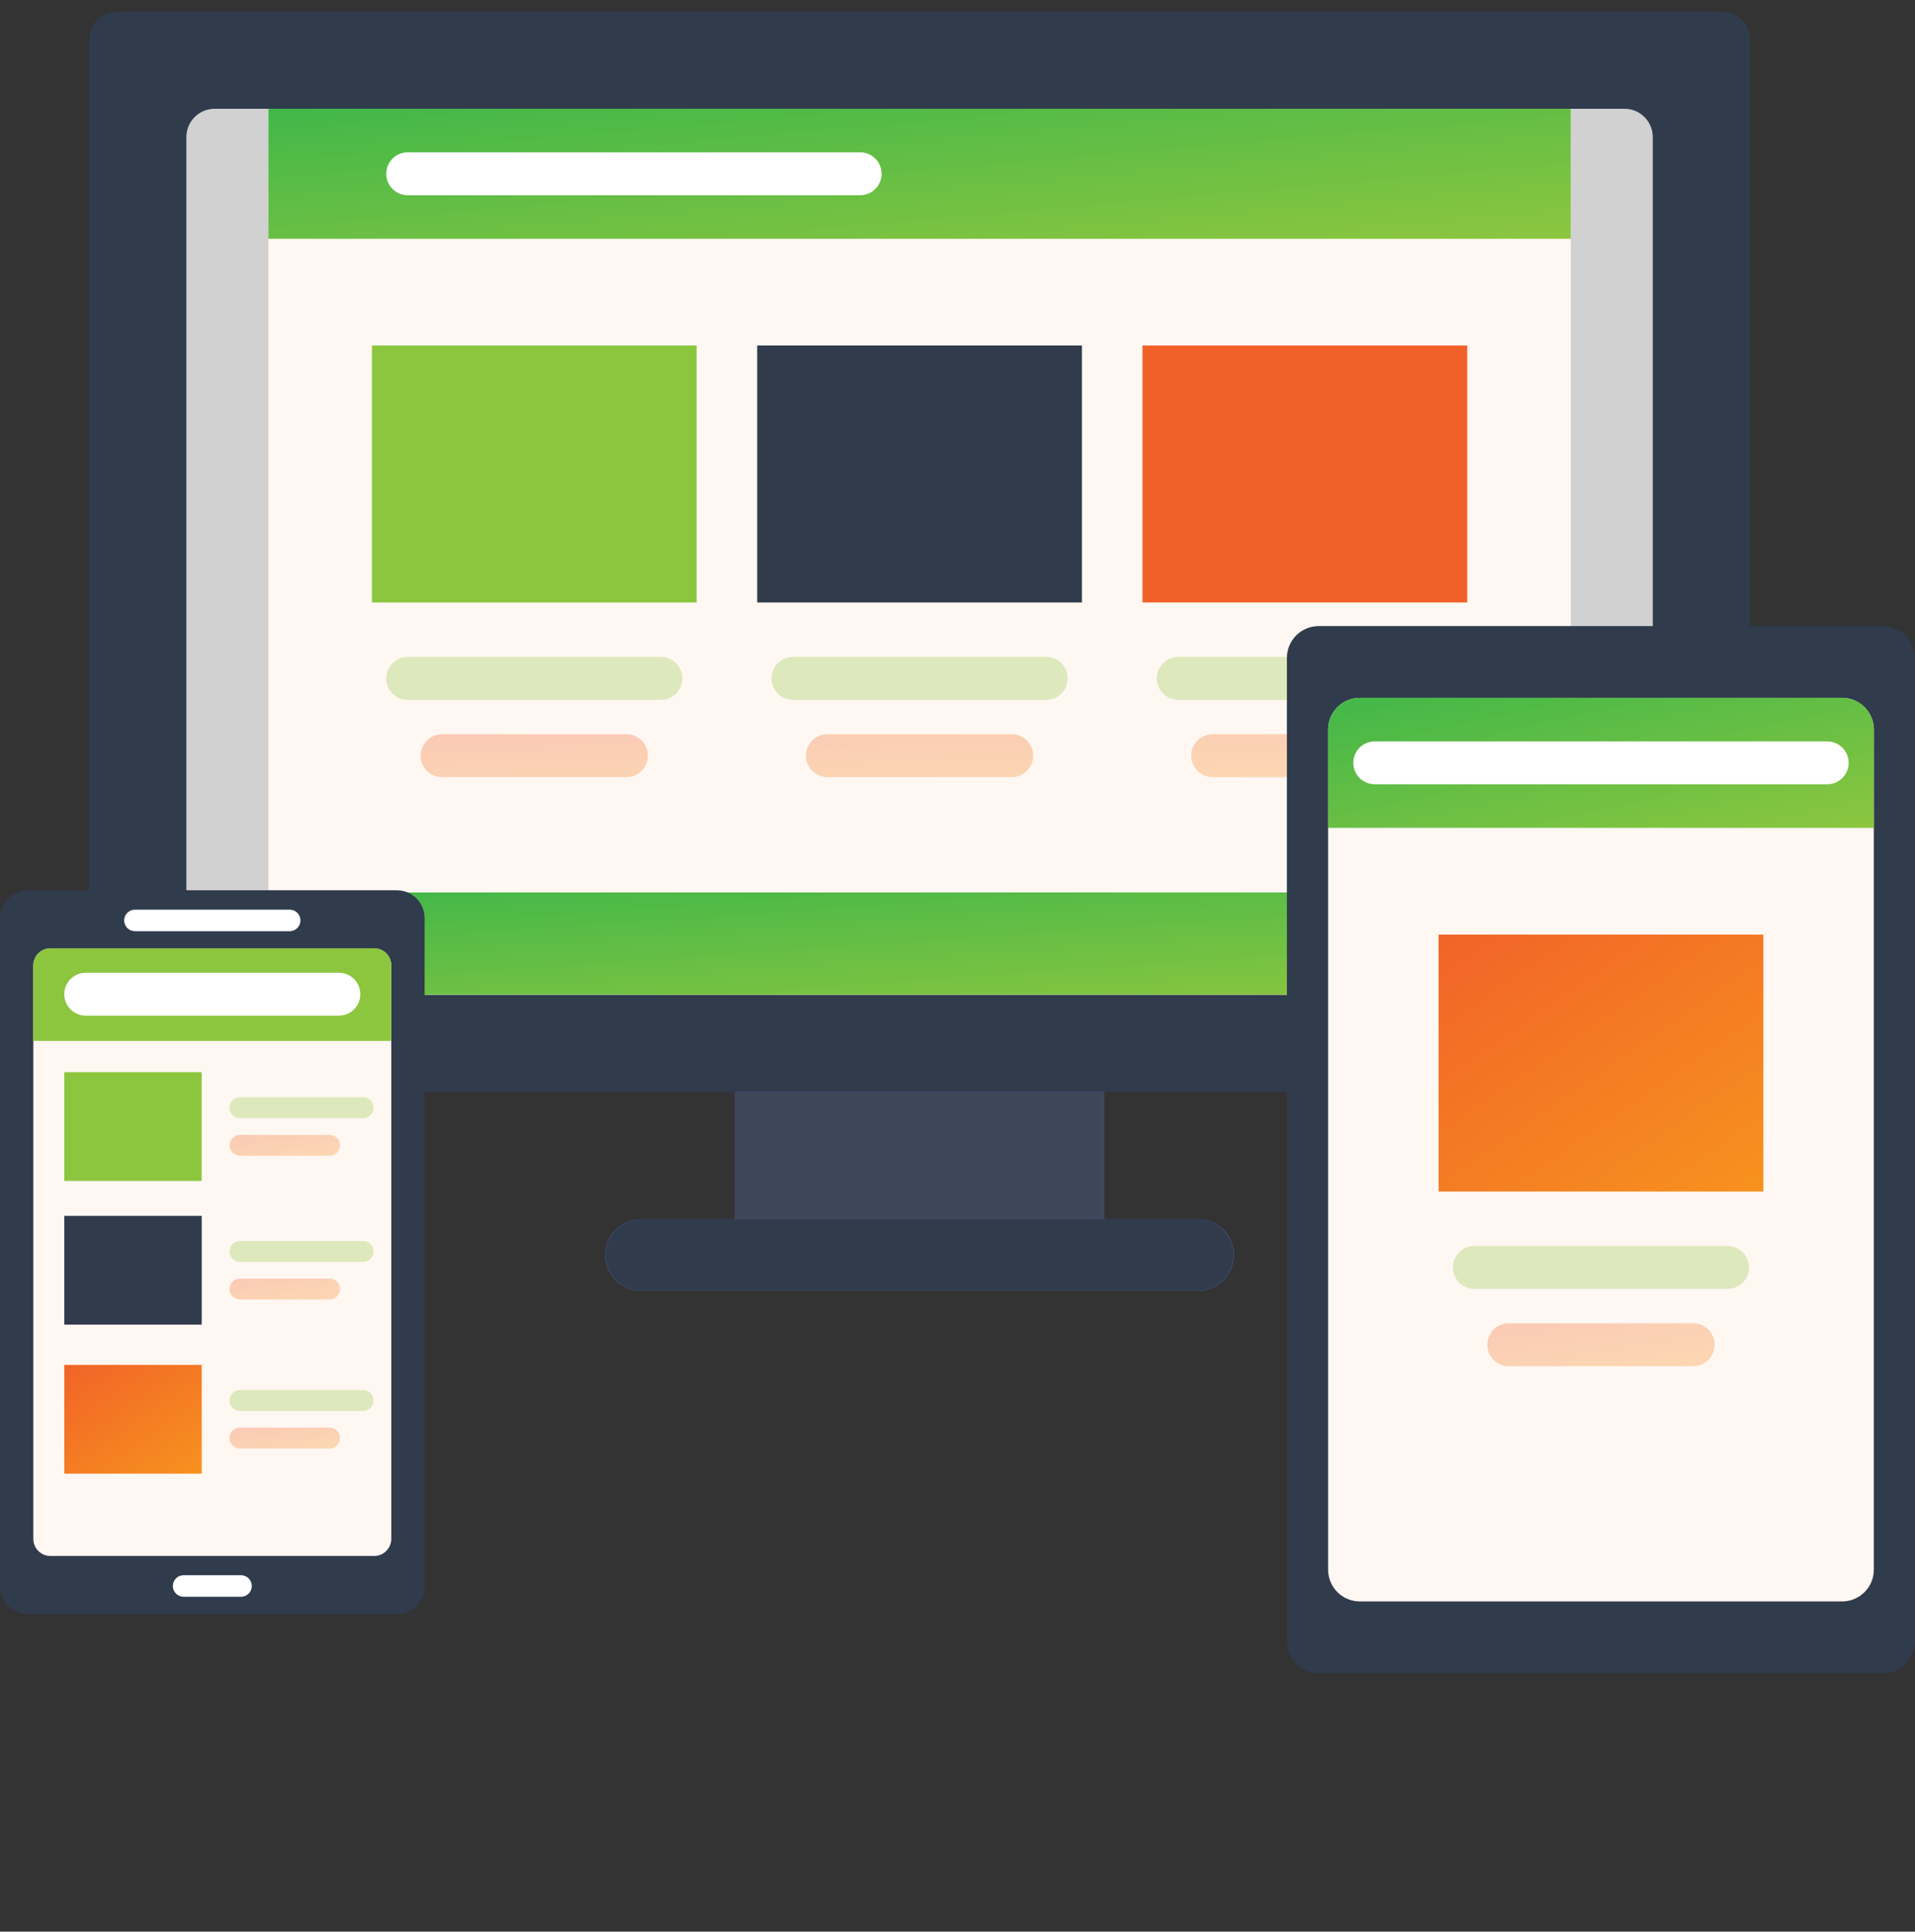
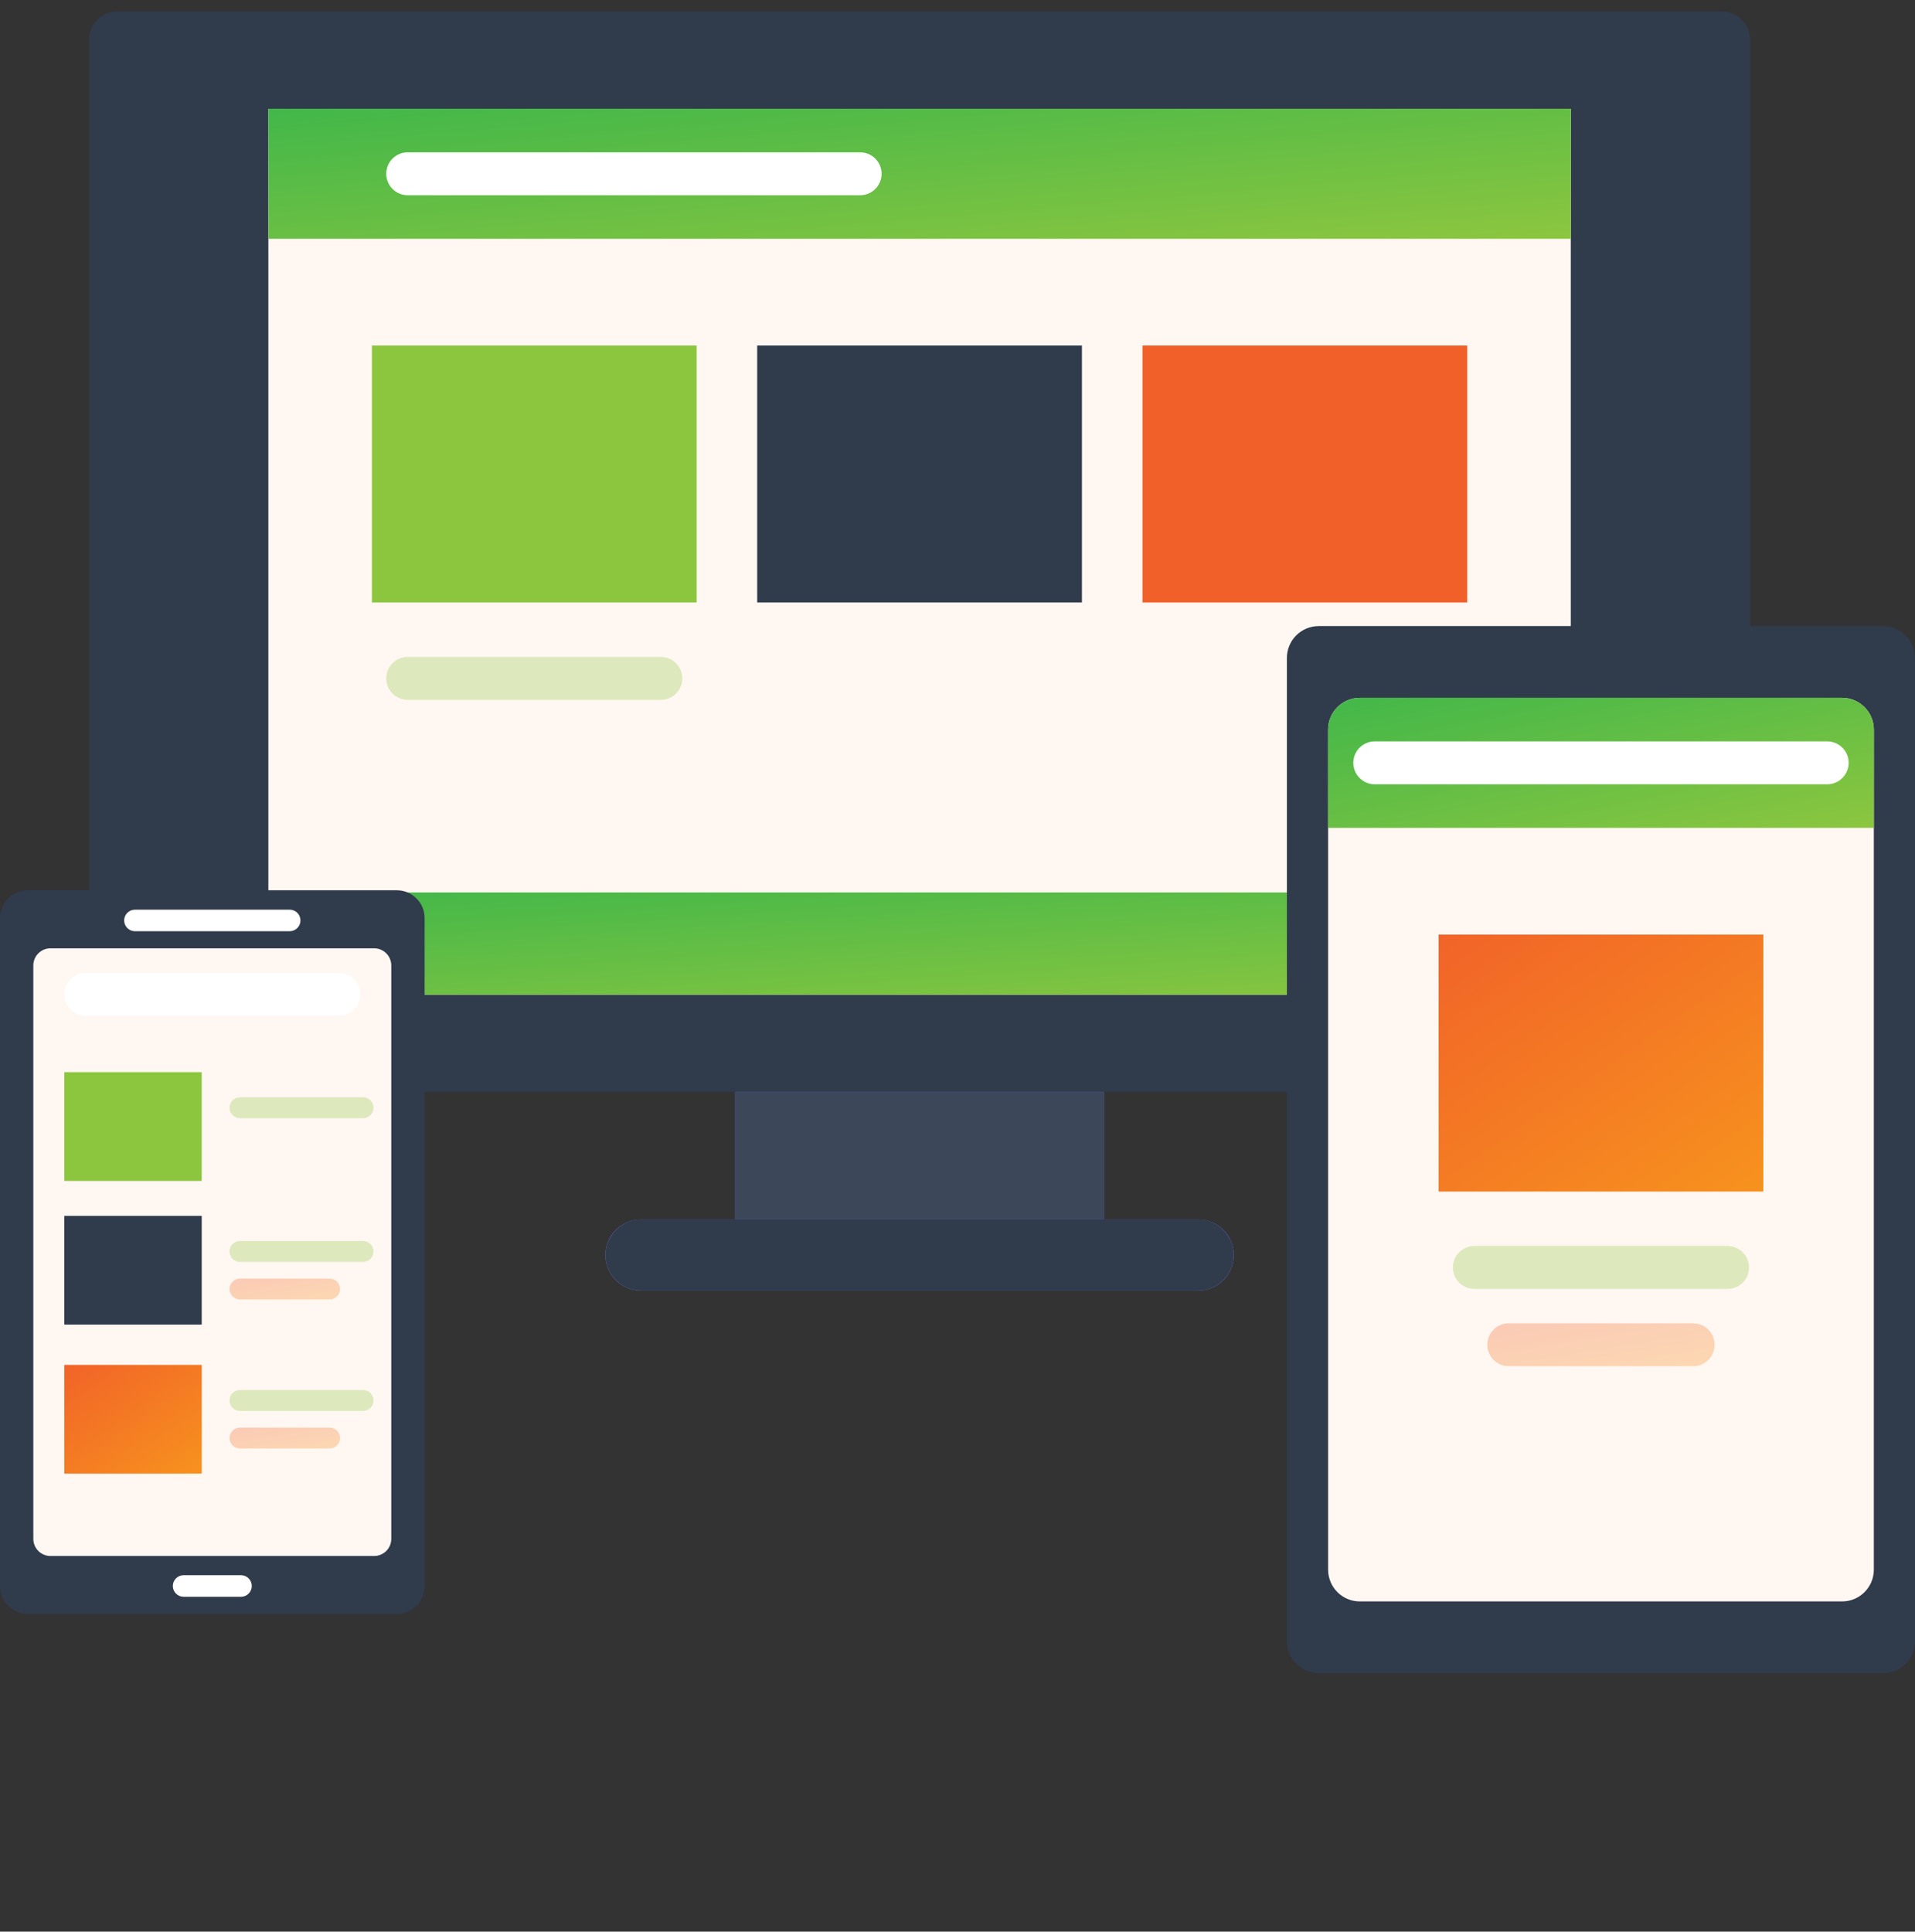
<svg xmlns="http://www.w3.org/2000/svg" width="116" height="117" viewBox="0 0 116 117" fill="none">
  <rect x="0" y="0" width="116" height="117" fill="#333333" stroke="none" />
  <g clip-path="url(#clip0_64_29177)">
    <path d="M104.297 66.143H7.107C6.652 66.143 6.217 65.962 5.895 65.641C5.574 65.319 5.394 64.884 5.394 64.429V2.406C5.394 1.952 5.574 1.516 5.895 1.195C6.217 0.873 6.652 0.693 7.107 0.693L104.297 0.693C104.751 0.693 105.187 0.873 105.508 1.195C105.83 1.516 106.01 1.952 106.01 2.406V64.429C106.01 64.884 105.83 65.319 105.508 65.641C105.187 65.962 104.751 66.143 104.297 66.143H104.297Z" fill="#303B4C" />
-     <path d="M11.289 58.533V8.301C11.289 7.847 11.47 7.411 11.791 7.09C12.112 6.768 12.548 6.588 13.003 6.588H98.402C98.857 6.588 99.293 6.768 99.614 7.09C99.935 7.411 100.116 7.847 100.116 8.301V58.533C100.116 58.988 99.935 59.424 99.614 59.745C99.293 60.066 98.857 60.247 98.402 60.247H13.003C12.548 60.247 12.112 60.066 11.791 59.745C11.47 59.424 11.289 58.988 11.289 58.533Z" fill="#D1D1D1" />
    <path d="M16.257 6.588H95.149V60.247H16.257V6.588Z" fill="#FFF7F2" />
    <path d="M16.257 54.055H95.149V60.247H16.257V54.055Z" fill="url(#paint0_linear_64_29177)" />
    <path d="M22.528 20.928H42.199V36.492H22.528V20.928Z" fill="#8CC63F" />
    <path d="M45.867 20.928H65.537V36.492H45.867V20.928Z" fill="#303B4C" />
    <path d="M69.206 20.928H88.877V36.492H69.206L69.206 20.928Z" fill="url(#paint1_linear_64_29177)" />
    <path d="M40.031 42.39H24.696C24.352 42.39 24.021 42.253 23.777 42.009C23.533 41.766 23.396 41.435 23.396 41.09C23.396 40.745 23.533 40.415 23.777 40.171C24.021 39.928 24.352 39.791 24.696 39.791H40.031C40.201 39.791 40.37 39.824 40.528 39.889C40.686 39.955 40.829 40.05 40.95 40.171C41.07 40.292 41.166 40.435 41.231 40.593C41.297 40.751 41.33 40.919 41.33 41.09C41.33 41.261 41.297 41.43 41.231 41.588C41.166 41.745 41.07 41.889 40.95 42.009C40.829 42.13 40.686 42.226 40.528 42.291C40.37 42.356 40.201 42.39 40.031 42.39H40.031Z" fill="#8CC63F" fill-opacity="0.3" />
-     <path d="M37.949 47.072H26.777C26.433 47.072 26.102 46.935 25.858 46.692C25.614 46.448 25.477 46.117 25.477 45.773C25.477 45.428 25.614 45.097 25.858 44.854C26.102 44.61 26.433 44.473 26.777 44.473H37.949C38.294 44.473 38.624 44.61 38.868 44.854C39.112 45.097 39.249 45.428 39.249 45.773C39.249 46.117 39.112 46.448 38.868 46.692C38.624 46.935 38.294 47.072 37.949 47.072ZM61.287 47.072H50.116C49.771 47.072 49.441 46.935 49.197 46.692C48.953 46.448 48.816 46.117 48.816 45.773C48.816 45.428 48.953 45.097 49.197 44.854C49.441 44.61 49.771 44.473 50.116 44.473H61.287C61.632 44.473 61.963 44.61 62.206 44.854C62.45 45.097 62.587 45.428 62.587 45.773C62.587 46.117 62.45 46.448 62.206 46.692C61.963 46.935 61.632 47.072 61.287 47.072ZM84.627 47.072H73.456C73.111 47.072 72.78 46.935 72.537 46.692C72.293 46.448 72.156 46.117 72.156 45.773C72.156 45.428 72.293 45.097 72.537 44.854C72.78 44.61 73.111 44.473 73.456 44.473H84.627C84.972 44.473 85.302 44.61 85.546 44.854C85.79 45.097 85.927 45.428 85.927 45.773C85.927 46.117 85.79 46.448 85.546 46.692C85.302 46.935 84.972 47.072 84.627 47.072L84.627 47.072Z" fill="url(#paint2_linear_64_29177)" fill-opacity="0.3" />
-     <path d="M63.37 42.39H48.035C47.69 42.39 47.36 42.253 47.116 42.009C46.872 41.766 46.735 41.435 46.735 41.09C46.735 40.745 46.872 40.415 47.116 40.171C47.36 39.928 47.69 39.791 48.035 39.791H63.37C63.715 39.791 64.046 39.928 64.289 40.171C64.533 40.415 64.67 40.745 64.67 41.09C64.67 41.435 64.533 41.766 64.289 42.009C64.046 42.253 63.715 42.39 63.37 42.39ZM86.709 42.39H71.374C71.204 42.39 71.034 42.356 70.877 42.291C70.719 42.226 70.576 42.13 70.455 42.009C70.334 41.889 70.239 41.745 70.173 41.588C70.108 41.43 70.075 41.261 70.075 41.09C70.075 40.919 70.108 40.751 70.173 40.593C70.239 40.435 70.334 40.292 70.455 40.171C70.576 40.05 70.719 39.955 70.877 39.889C71.034 39.824 71.204 39.791 71.374 39.791H86.709C86.879 39.791 87.048 39.824 87.206 39.889C87.364 39.955 87.507 40.05 87.627 40.171C87.748 40.292 87.844 40.435 87.909 40.593C87.974 40.75 88.008 40.919 88.008 41.09C88.008 41.261 87.975 41.43 87.909 41.587C87.844 41.745 87.748 41.888 87.628 42.009C87.507 42.13 87.364 42.226 87.206 42.291C87.049 42.356 86.879 42.39 86.709 42.39H86.709Z" fill="#8CC63F" fill-opacity="0.3" />
    <path d="M16.257 6.588H95.149V14.463H16.257V6.588Z" fill="url(#paint3_linear_64_29177)" />
    <path d="M52.102 11.825H24.696C24.352 11.825 24.021 11.688 23.777 11.444C23.533 11.201 23.396 10.87 23.396 10.525C23.396 10.181 23.533 9.85 23.777 9.607C24.021 9.363 24.352 9.226 24.696 9.226H52.102C52.447 9.226 52.778 9.363 53.021 9.607C53.265 9.85 53.402 10.181 53.402 10.525C53.402 10.87 53.265 11.201 53.021 11.444C52.778 11.688 52.447 11.825 52.102 11.825Z" fill="white" />
    <path d="M44.53 66.143H66.875V73.862H44.53V66.143Z" fill="#5861C7" />
    <path d="M72.578 78.178H38.827C38.255 78.178 37.706 77.95 37.301 77.546C36.896 77.141 36.669 76.592 36.669 76.019C36.669 74.828 37.635 73.862 38.827 73.862H72.578C73.77 73.862 74.737 74.828 74.737 76.019C74.737 76.592 74.509 77.141 74.105 77.546C73.7 77.95 73.151 78.178 72.578 78.178Z" fill="#6770E6" />
    <path d="M72.578 76.213H38.827C37.989 76.213 37.265 75.734 36.907 75.037C36.75 75.341 36.669 75.678 36.669 76.02C36.669 77.212 37.635 78.178 38.827 78.178H72.578C73.77 78.178 74.737 77.212 74.737 76.02C74.737 75.678 74.655 75.341 74.499 75.037C74.14 75.734 73.416 76.213 72.578 76.213ZM44.545 66.145H66.86V73.855H44.545V66.145Z" fill="#3C485A" />
    <path d="M72.555 78.165H38.85C37.66 78.165 36.694 77.2 36.694 76.01C36.694 74.819 37.66 73.854 38.85 73.854H72.555C73.745 73.854 74.711 74.819 74.711 76.01C74.711 77.2 73.745 78.165 72.555 78.165Z" fill="#303B4C" />
    <path d="M116 39.847V99.42C116 99.93 115.797 100.42 115.436 100.781C115.075 101.142 114.585 101.345 114.075 101.345H79.879C79.368 101.345 78.879 101.142 78.518 100.781C78.157 100.42 77.954 99.93 77.954 99.42V39.847C77.954 39.337 78.157 38.847 78.518 38.486C78.879 38.125 79.368 37.922 79.879 37.922H114.075C114.585 37.922 115.075 38.125 115.436 38.486C115.797 38.847 116 39.337 116 39.847Z" fill="#303B4C" />
    <path d="M111.581 96.999H82.373C82.121 96.999 81.87 96.95 81.637 96.853C81.403 96.756 81.191 96.615 81.013 96.436C80.834 96.257 80.692 96.045 80.596 95.812C80.499 95.578 80.449 95.328 80.449 95.076V44.192C80.449 43.13 81.31 42.268 82.373 42.268H111.581C112.644 42.268 113.506 43.129 113.506 44.192V95.076C113.506 96.138 112.644 96.999 111.581 96.999Z" fill="#FFF7F2" />
    <path d="M87.143 56.608H106.813V72.172H87.143V56.608Z" fill="url(#paint4_linear_64_29177)" />
    <path d="M104.645 78.069H89.309C88.965 78.069 88.634 77.932 88.39 77.688C88.147 77.444 88.01 77.114 88.01 76.769C88.01 76.424 88.147 76.094 88.39 75.85C88.634 75.606 88.965 75.469 89.309 75.469H104.645C104.99 75.469 105.32 75.606 105.564 75.85C105.808 76.094 105.945 76.424 105.945 76.769C105.945 77.114 105.808 77.444 105.564 77.688C105.32 77.932 104.99 78.069 104.645 78.069Z" fill="#8CC63F" fill-opacity="0.3" />
    <path d="M102.562 82.751H91.391C90.673 82.751 90.092 82.17 90.092 81.452C90.092 80.735 90.673 80.153 91.391 80.153H102.562C103.28 80.153 103.863 80.735 103.863 81.452C103.863 82.17 103.28 82.751 102.562 82.751Z" fill="url(#paint5_linear_64_29177)" fill-opacity="0.3" />
    <path d="M111.581 42.268H82.373C82.121 42.268 81.87 42.318 81.637 42.414C81.403 42.511 81.191 42.653 81.013 42.831C80.834 43.01 80.692 43.222 80.596 43.455C80.499 43.689 80.449 43.939 80.449 44.192V50.144H113.506V44.192C113.506 43.129 112.644 42.268 111.581 42.268Z" fill="url(#paint6_linear_64_29177)" />
    <path d="M110.68 47.505H83.275C82.931 47.505 82.6 47.368 82.356 47.124C82.112 46.881 81.976 46.55 81.976 46.205C81.976 45.861 82.112 45.53 82.356 45.286C82.6 45.043 82.931 44.906 83.275 44.906H110.68C111.025 44.906 111.356 45.043 111.599 45.286C111.843 45.53 111.98 45.861 111.98 46.205C111.98 46.55 111.843 46.881 111.599 47.124C111.356 47.368 111.025 47.505 110.68 47.505Z" fill="white" />
    <path d="M25.72 55.602V96.082C25.72 96.527 25.543 96.954 25.228 97.269C24.914 97.584 24.487 97.761 24.041 97.761H1.679C1.458 97.761 1.24 97.718 1.036 97.633C0.833 97.549 0.647 97.425 0.492 97.269C0.336 97.113 0.212 96.928 0.128 96.724C0.043 96.521 -5.94521e-05 96.302 6.11561e-08 96.082V55.602C6.11561e-08 54.676 0.751 53.924 1.679 53.924H24.041C24.968 53.924 25.72 54.676 25.72 55.602Z" fill="#303B4C" />
    <path d="M22.662 94.246H3.057C2.781 94.246 2.517 94.136 2.322 93.942C2.127 93.746 2.018 93.482 2.018 93.206V58.479C2.018 58.203 2.127 57.939 2.322 57.744C2.517 57.549 2.781 57.439 3.057 57.439H22.662C22.938 57.439 23.203 57.548 23.398 57.743C23.593 57.938 23.702 58.203 23.702 58.479V93.206C23.702 93.482 23.593 93.746 23.398 93.942C23.203 94.136 22.938 94.246 22.662 94.246V94.246Z" fill="#FFF7F2" />
    <path d="M17.565 56.403H8.156C7.986 56.399 7.824 56.328 7.706 56.206C7.587 56.084 7.521 55.921 7.521 55.751C7.521 55.581 7.587 55.417 7.706 55.296C7.824 55.174 7.986 55.103 8.156 55.099H17.565C17.735 55.103 17.896 55.174 18.015 55.296C18.134 55.417 18.2 55.581 18.2 55.751C18.2 55.921 18.134 56.084 18.015 56.206C17.896 56.328 17.735 56.399 17.565 56.403ZM14.617 96.715H11.104C10.934 96.711 10.773 96.64 10.654 96.518C10.536 96.396 10.469 96.233 10.469 96.063C10.469 95.893 10.536 95.73 10.654 95.608C10.773 95.486 10.934 95.415 11.104 95.411H14.617C14.787 95.415 14.949 95.486 15.067 95.608C15.186 95.73 15.252 95.893 15.252 96.063C15.252 96.233 15.186 96.396 15.067 96.518C14.949 96.64 14.787 96.711 14.617 96.715Z" fill="white" />
    <path d="M3.894 64.941H12.219V71.528H3.894V64.941Z" fill="#8CC63F" />
    <path d="M21.991 67.728H14.535C14.452 67.728 14.37 67.711 14.293 67.68C14.216 67.648 14.147 67.601 14.088 67.543C14.029 67.484 13.983 67.414 13.951 67.338C13.919 67.261 13.903 67.178 13.903 67.096C13.903 66.747 14.186 66.464 14.535 66.464H21.992C22.159 66.464 22.32 66.53 22.438 66.649C22.557 66.767 22.623 66.928 22.623 67.096C22.623 67.263 22.557 67.424 22.438 67.543C22.32 67.661 22.159 67.728 21.991 67.728Z" fill="#8CC63F" fill-opacity="0.3" />
-     <path d="M19.967 70.005H14.535C14.368 70.005 14.207 69.938 14.088 69.82C13.97 69.701 13.903 69.541 13.903 69.373C13.903 69.206 13.97 69.045 14.088 68.926C14.207 68.808 14.368 68.741 14.535 68.741H19.967C20.316 68.741 20.599 69.024 20.599 69.373C20.599 69.456 20.582 69.538 20.551 69.615C20.519 69.692 20.473 69.761 20.414 69.82C20.355 69.879 20.285 69.925 20.209 69.957C20.132 69.989 20.05 70.005 19.967 70.005Z" fill="url(#paint7_linear_64_29177)" fill-opacity="0.3" />
    <path d="M3.894 73.645H12.219V80.232H3.894V73.645Z" fill="#303B4C" />
    <path d="M21.991 76.432H14.535C14.368 76.432 14.207 76.365 14.088 76.247C13.97 76.128 13.903 75.967 13.903 75.8C13.903 75.632 13.97 75.472 14.088 75.353C14.207 75.234 14.368 75.168 14.535 75.168H21.991C22.159 75.168 22.32 75.234 22.438 75.353C22.557 75.472 22.623 75.632 22.623 75.8C22.623 75.968 22.557 76.128 22.438 76.247C22.32 76.365 22.159 76.432 21.991 76.432Z" fill="#8CC63F" fill-opacity="0.3" />
    <path d="M19.967 78.709H14.535C14.452 78.709 14.37 78.693 14.293 78.661C14.217 78.629 14.147 78.583 14.088 78.524C14.03 78.465 13.983 78.396 13.951 78.319C13.92 78.242 13.903 78.16 13.903 78.077C13.903 77.994 13.92 77.912 13.951 77.835C13.983 77.758 14.03 77.689 14.088 77.63C14.147 77.571 14.217 77.525 14.293 77.493C14.37 77.461 14.452 77.445 14.535 77.445H19.967C20.05 77.445 20.132 77.462 20.209 77.493C20.285 77.525 20.355 77.572 20.414 77.63C20.472 77.689 20.519 77.759 20.551 77.835C20.582 77.912 20.599 77.994 20.599 78.077C20.599 78.426 20.316 78.709 19.967 78.709Z" fill="url(#paint8_linear_64_29177)" fill-opacity="0.3" />
    <path d="M3.894 82.672H12.219V89.259H3.894V82.672Z" fill="url(#paint9_linear_64_29177)" />
    <path d="M21.991 85.459H14.535C14.367 85.459 14.207 85.392 14.088 85.274C13.97 85.155 13.903 84.994 13.903 84.827C13.903 84.659 13.97 84.499 14.088 84.38C14.207 84.262 14.367 84.195 14.535 84.195H21.991C22.159 84.195 22.32 84.262 22.438 84.38C22.557 84.499 22.623 84.659 22.623 84.827C22.623 84.995 22.557 85.155 22.438 85.274C22.32 85.392 22.159 85.459 21.991 85.459Z" fill="#8CC63F" fill-opacity="0.3" />
    <path d="M19.967 87.736H14.535C14.452 87.736 14.37 87.72 14.293 87.688C14.217 87.656 14.147 87.61 14.088 87.551C14.03 87.492 13.983 87.423 13.951 87.346C13.92 87.269 13.903 87.187 13.903 87.104C13.903 87.021 13.919 86.939 13.951 86.862C13.983 86.785 14.03 86.716 14.088 86.657C14.147 86.598 14.217 86.552 14.293 86.52C14.37 86.488 14.452 86.472 14.535 86.472H19.967C20.05 86.472 20.132 86.488 20.209 86.52C20.285 86.552 20.355 86.598 20.414 86.657C20.472 86.716 20.519 86.786 20.551 86.862C20.582 86.939 20.599 87.021 20.599 87.104C20.599 87.453 20.316 87.736 19.967 87.736Z" fill="url(#paint10_linear_64_29177)" fill-opacity="0.3" />
-     <path d="M2.018 58.479V63.049H23.702V58.479C23.702 58.203 23.593 57.938 23.398 57.743C23.203 57.548 22.938 57.439 22.662 57.439H3.057C2.781 57.439 2.517 57.549 2.322 57.744C2.127 57.939 2.018 58.203 2.018 58.479Z" fill="#8CC63F" />
    <path d="M20.528 61.519H5.193C4.475 61.519 3.894 60.937 3.894 60.219C3.894 59.502 4.475 58.92 5.193 58.92H20.528C21.246 58.92 21.827 59.502 21.827 60.219C21.827 60.937 21.246 61.519 20.528 61.519Z" fill="white" />
  </g>
  <defs>
    <linearGradient id="paint0_linear_64_29177" x1="95.149" y1="60.247" x2="94.294" y2="47.816" gradientUnits="userSpaceOnUse">
      <stop stop-color="#8CC63F" />
      <stop offset="1" stop-color="#3CB64A" />
    </linearGradient>
    <linearGradient id="paint1_linear_64_29177" x1="88.877" y1="36.492" x2="74.171" y2="15.303" gradientUnits="userSpaceOnUse">
      <stop offset="1" stop-color="#F16029" />
    </linearGradient>
    <linearGradient id="paint2_linear_64_29177" x1="85.927" y1="47.072" x2="85.729" y2="41.836" gradientUnits="userSpaceOnUse">
      <stop stop-color="#F7921E" />
      <stop offset="1" stop-color="#F16029" />
    </linearGradient>
    <linearGradient id="paint3_linear_64_29177" x1="95.149" y1="14.463" x2="93.769" y2="-1.301" gradientUnits="userSpaceOnUse">
      <stop stop-color="#8CC63F" />
      <stop offset="1" stop-color="#3CB64A" />
    </linearGradient>
    <linearGradient id="paint4_linear_64_29177" x1="106.813" y1="72.172" x2="92.106" y2="50.984" gradientUnits="userSpaceOnUse">
      <stop stop-color="#F7921E" />
      <stop offset="1" stop-color="#F16029" />
    </linearGradient>
    <linearGradient id="paint5_linear_64_29177" x1="103.863" y1="82.751" x2="103.018" y2="77.65" gradientUnits="userSpaceOnUse">
      <stop stop-color="#F7921E" />
      <stop offset="1" stop-color="#F16029" />
    </linearGradient>
    <linearGradient id="paint6_linear_64_29177" x1="113.506" y1="50.144" x2="110.325" y2="34.922" gradientUnits="userSpaceOnUse">
      <stop stop-color="#8CC63F" />
      <stop offset="1" stop-color="#3CB64A" />
    </linearGradient>
    <linearGradient id="paint7_linear_64_29177" x1="20.599" y1="70.005" x2="20.188" y2="67.524" gradientUnits="userSpaceOnUse">
      <stop stop-color="#F7921E" />
      <stop offset="1" stop-color="#F16029" />
    </linearGradient>
    <linearGradient id="paint8_linear_64_29177" x1="20.599" y1="78.709" x2="20.188" y2="76.228" gradientUnits="userSpaceOnUse">
      <stop stop-color="#F7921E" />
      <stop offset="1" stop-color="#F16029" />
    </linearGradient>
    <linearGradient id="paint9_linear_64_29177" x1="12.219" y1="89.259" x2="5.995" y2="80.291" gradientUnits="userSpaceOnUse">
      <stop stop-color="#F7921E" />
      <stop offset="1" stop-color="#F16029" />
    </linearGradient>
    <linearGradient id="paint10_linear_64_29177" x1="20.599" y1="87.736" x2="20.188" y2="85.255" gradientUnits="userSpaceOnUse">
      <stop stop-color="#F7921E" />
      <stop offset="1" stop-color="#F16029" />
    </linearGradient>
    <clipPath id="clip0_64_29177">
      <rect width="116" height="116" fill="white" transform="translate(0 0.693)" />
    </clipPath>
  </defs>
</svg>